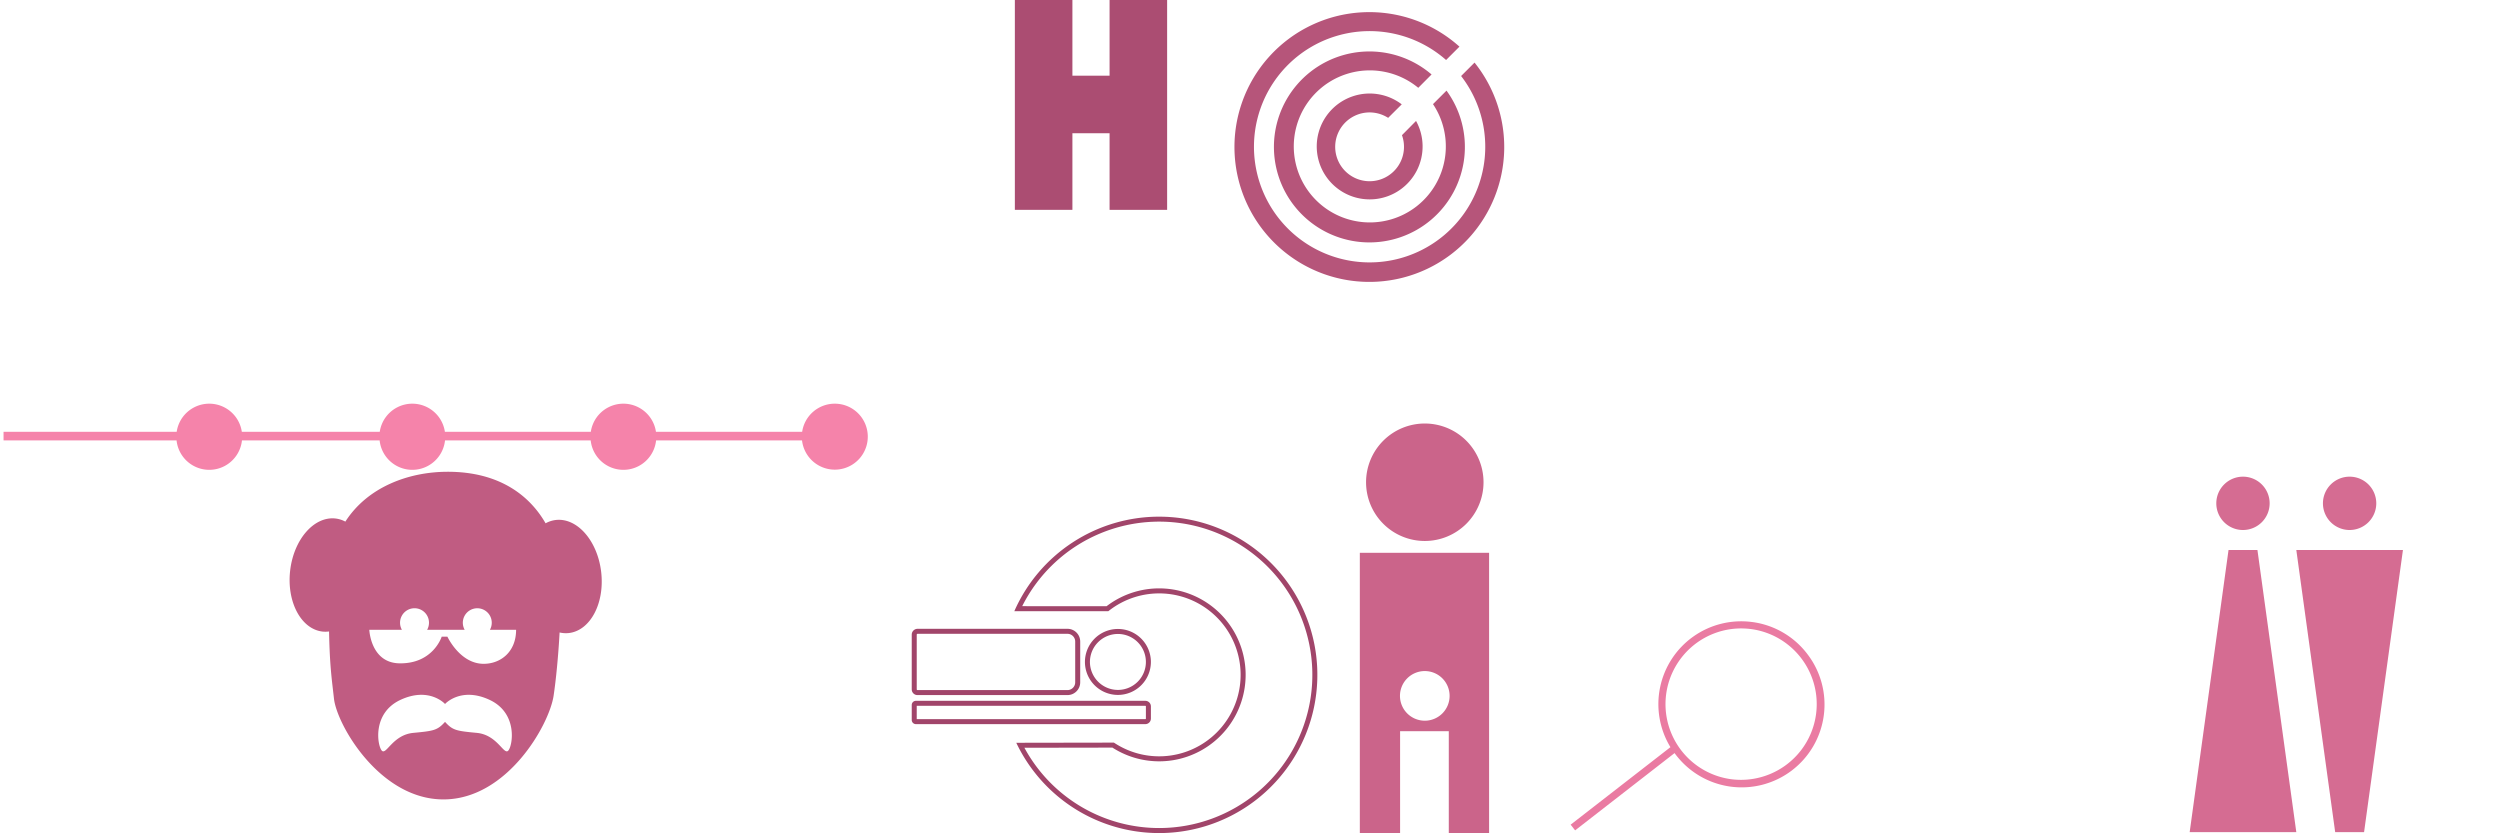
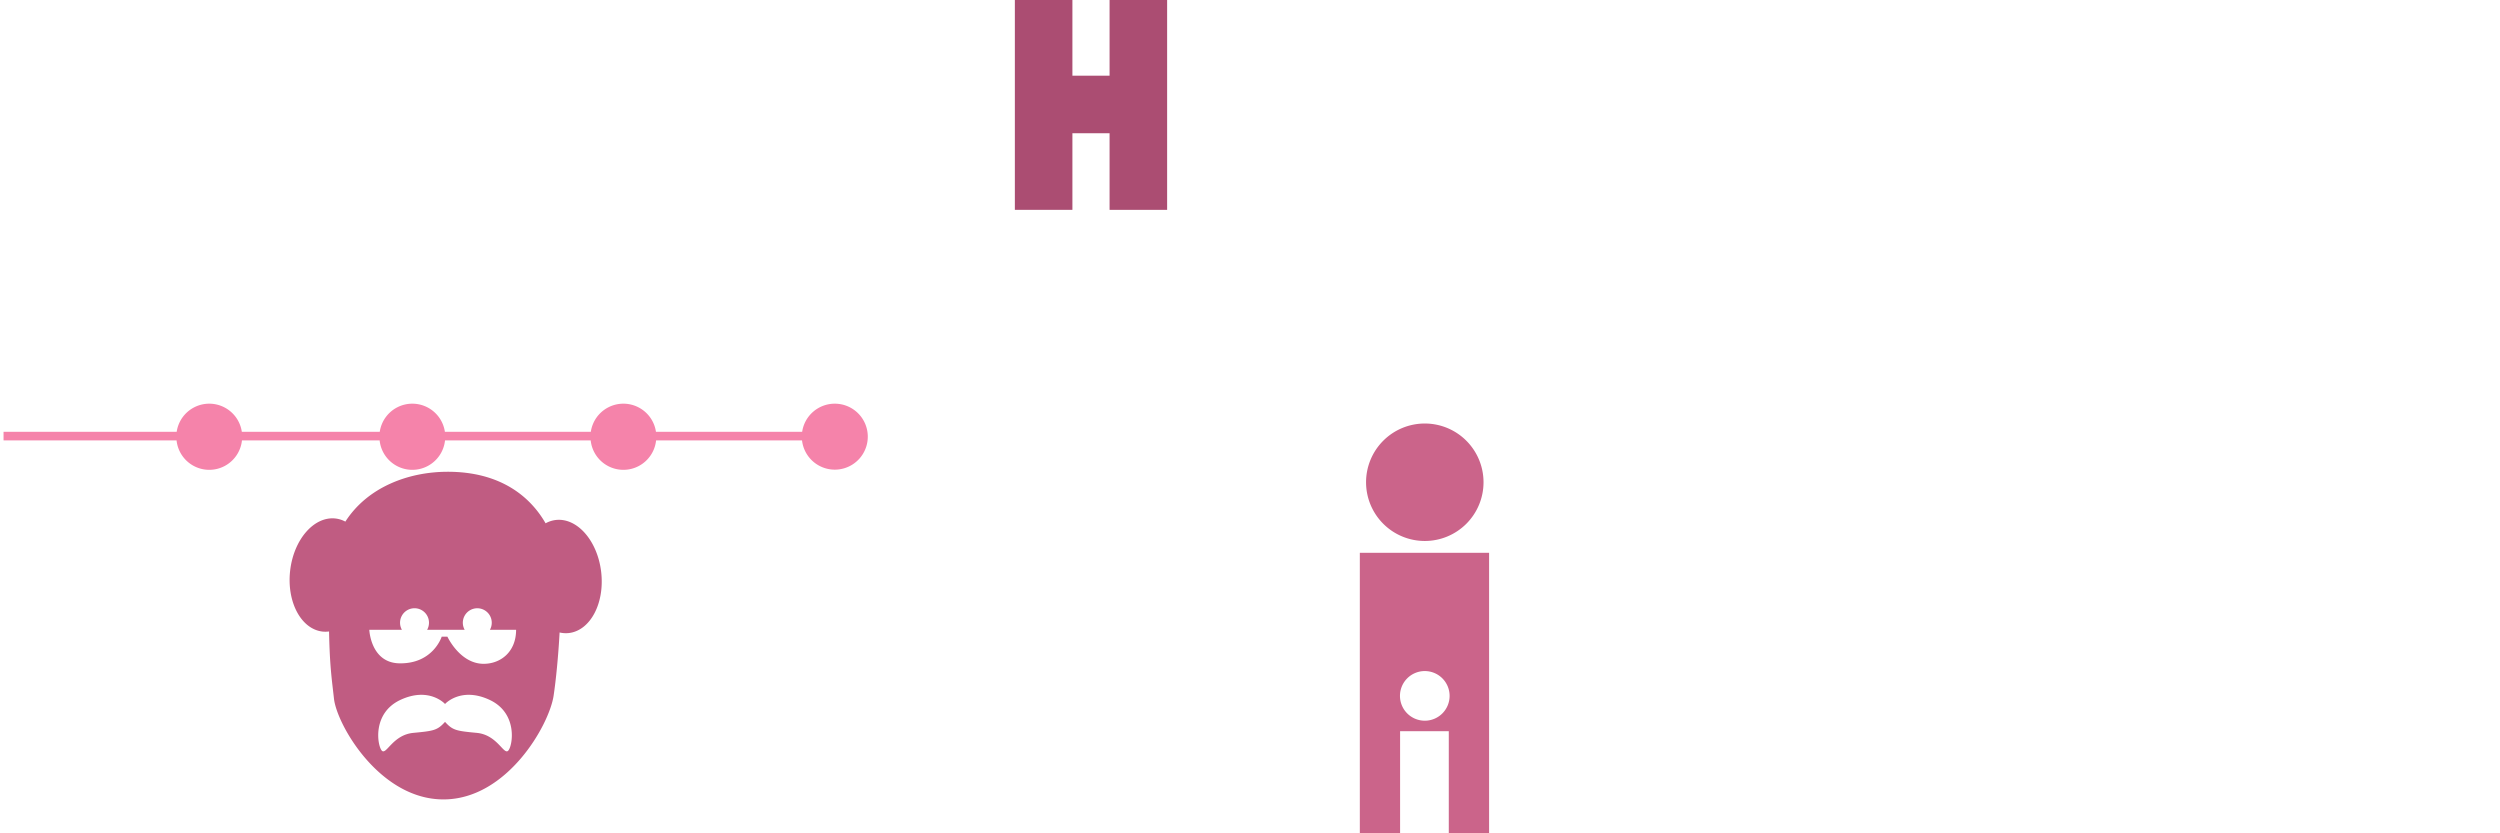
<svg xmlns="http://www.w3.org/2000/svg" viewBox="0 0 900 300" style="background-color: rgba(255, 147, 186, 0.3)" width="225" height="75">
  <g transform="translate(364.667,0) scale(1.5)">
    <path d="M37,0v50.364h-13.813v-18.386h-8.92v18.383h-13.812v-50.364h13.812v18.168h8.92v-18.165z" style="fill: rgb(171, 77, 114);" />
  </g>
  <g transform="translate(443.296,0.866) scale(1.3)">
-     <path d="M66,65a37.353,37.353,0,1,1,-2.841,-52.749l-3.7,3.7a32.025,32.025,0,1,0,4.159,4.436l3.721,-3.718a37.354,37.354,0,0,1,-1.339,48.331zm1.338,-48.332h0l0,-0.006zm-32.291,14.362a9.528,9.528,0,0,1,8.368,0.943l3.763,-3.743a14.657,14.657,0,1,0,3.961,4.595l-3.9,3.941a9.526,9.526,0,1,1,-12.19,-5.736zm-16.893,-8.22a26.44,26.44,0,1,0,41.421,1.62l-3.743,3.74a21.053,21.053,0,1,1,-4.08,-4.516l3.684,-3.7a26.44,26.44,0,0,0,-37.282,2.856z" style="fill: rgb(182, 85, 122);" />
-   </g>
+     </g>
  <g transform="translate(103.626,169.325) scale(0.6)">
    <path d="M188,61c-2.181,-18.743,-14.4,-32.714,-27.28,-31.214a16.744,16.744,0,0,0,-6.075,1.984c-9.49,-16.526,-27.577,-30.919,-58.7,-30.919c-23.582,0,-48.18,9.224,-61.439,29.911a16.708,16.708,0,0,0,-5.842,-1.862c-12.886,-1.5,-25.1,12.467,-27.28,31.189s6.5,35.141,19.385,36.639a16.409,16.409,0,0,0,3.949,-0.055c0.428,21.14,1.689,28.92,2.956,40.318c1.74,15.66,27.4,60.452,65.677,60.452s63.49,-44.792,66.1,-62.193c1.406,-9.353,2.8,-23.367,3.6,-37.972a16.68,16.68,0,0,0,5.572,0.337c12.873,-1.498,21.555,-17.903,19.377,-36.615zm-55.744,107.15c-2.658,2.955,-6.5,-9.46,-18.916,-10.633c-12.246,-1.166,-14.436,-1.491,-19.032,-6.607c-4.6,5.116,-6.787,5.441,-19.029,6.607c-12.418,1.182,-16.258,13.6,-18.919,10.633s-5.912,-22.48,11.239,-30.449s26.6,2.367,26.6,2.367c0.085,0.229,0.144,0.23,0.225,0c0,0,9.463,-10.346,26.606,-2.367s13.89,27.496,11.226,30.449zm-14.766,-52.072c-14.233,0,-21.76,-16.291,-21.76,-16.291h-3.421s-5.146,16.419,-25.472,16c-17.176,-0.362,-17.966,-20.107,-17.966,-20.107h19.567a8.682,8.682,0,1,1,15.131,0h22.531a8.679,8.679,0,1,1,15.132,0h15.717c0,13.217,-9.241,20.398,-19.459,20.398z" style="fill: rgb(192, 92, 130);" />
  </g>
  <g transform="translate(489.538,150) scale(1)">
    <path d="M0,49v103.02h14.494v-38.794h17.53v38.794h14.511v-103.02zm23.386,60.451a8.934,8.934,0,1,1,8.934,-8.934a8.934,8.934,0,0,1,-8.934,8.937zm-21.141,-85.842a21.143,21.143,0,1,1,21.143,21.143a21.143,21.143,0,0,1,-21.143,-21.14z" style="fill: rgb(203, 100, 138);" />
  </g>
  <g transform="translate(788.259,171.6) scale(1.2)">
-     <path d="M64,22l-11.663,84.643h-8.665l-11.663,-84.643zm-16,-6a8,8,0,1,0,-8,-8a8,8,0,0,0,8.005,8.002zm-36.324,6l-11.658,84.643h31.991l-11.663,-84.643zm4.332,-6a8,8,0,1,0,-8,-8a8,8,0,0,0,8.005,8.002z" style="fill: rgb(213, 108, 146);" />
-   </g>
+     </g>
  <g transform="translate(328.5,186) scale(0.6)">
-     <path d="M148,0a94.932,94.932,0,0,0,-86.9,56.7l56.382,0.032a48.877,48.877,0,1,1,3.373,78.835l-58.592,0.1a94.92,94.92,0,1,0,85.74,-135.663zm0,186.82a91.916,91.916,0,0,1,-80.854,-48.165l52.812,-0.09a51.883,51.883,0,1,0,-3.513,-84.837l-50.622,-0.03a91.919,91.919,0,1,1,82.177,133.122zm-4.964,-99.653a19.788,19.788,0,1,0,-19.787,19.787a19.81,19.81,0,0,0,19.787,-19.784zm-36.575,0a16.788,16.788,0,1,1,16.788,16.787a16.807,16.807,0,0,1,-16.788,-16.784zm-103.5,19.882h90.021a7.651,7.651,0,0,0,7.642,-7.643v-24.478a7.651,7.651,0,0,0,-7.642,-7.644h-89.941a3.509,3.509,0,0,0,-3.5,3.5v32.841a3.423,3.423,0,0,0,3.42,3.424zm-0.419,-36.261a0.511,0.511,0,0,1,0.5,-0.5h89.937a4.648,4.648,0,0,1,4.642,4.644v24.478a4.648,4.648,0,0,1,-4.642,4.643h-90.018a0.425,0.425,0,0,1,-0.419,-0.42zm140.5,50.359v-7.319a3.341,3.341,0,0,0,-3.336,-3.337h-137.664a2.506,2.506,0,0,0,-2.5,2.5v8.98a2.511,2.511,0,0,0,2.509,2.509h137.653a3.34,3.34,0,0,0,3.332,-3.333zm-140.5,-7.656h137.162a0.342,0.342,0,0,1,0.336,0.337v7.319a0.342,0.342,0,0,1,-0.336,0.337h-137.166z" style="fill: rgb(161, 69, 106);" />
-   </g>
+     </g>
  <g transform="translate(563.682,223.5) scale(1.5)">
-     <path d="M58,8a19.882,19.882,0,0,0,-13.143,-7.7h-0.033a19.881,19.881,0,0,0,-19.708,30.021l-23.95,18.6l1.076,1.367l23.864,-18.546c0.064,0.075,0.118,0.161,0.183,0.247a19.881,19.881,0,1,0,31.711,-23.987zm-18.378,30a18.175,18.175,0,0,1,2.447,-36.179a20.023,20.023,0,0,1,2.519,0.172a18.174,18.174,0,0,1,-4.966,36.007z" style="fill: rgb(234, 123, 162);" />
-   </g>
+     </g>
  <g transform="translate(0.5,145.325) scale(2.4)">
    <path d="M125,0a4.946,4.946,0,0,0,-4.885,4.22h-21.929a4.938,4.938,0,0,0,-9.771,0h-21.889a4.938,4.938,0,0,0,-9.771,0h-20.689a4.938,4.938,0,0,0,-9.771,0h-25.971v1.29h25.952a4.932,4.932,0,0,0,9.809,0h20.651a4.932,4.932,0,0,0,9.809,0h21.851a4.932,4.932,0,0,0,9.809,0h21.891a4.948,4.948,0,1,0,4.9,-5.51z" style="fill: rgb(245, 131, 170);" />
  </g>
</svg>